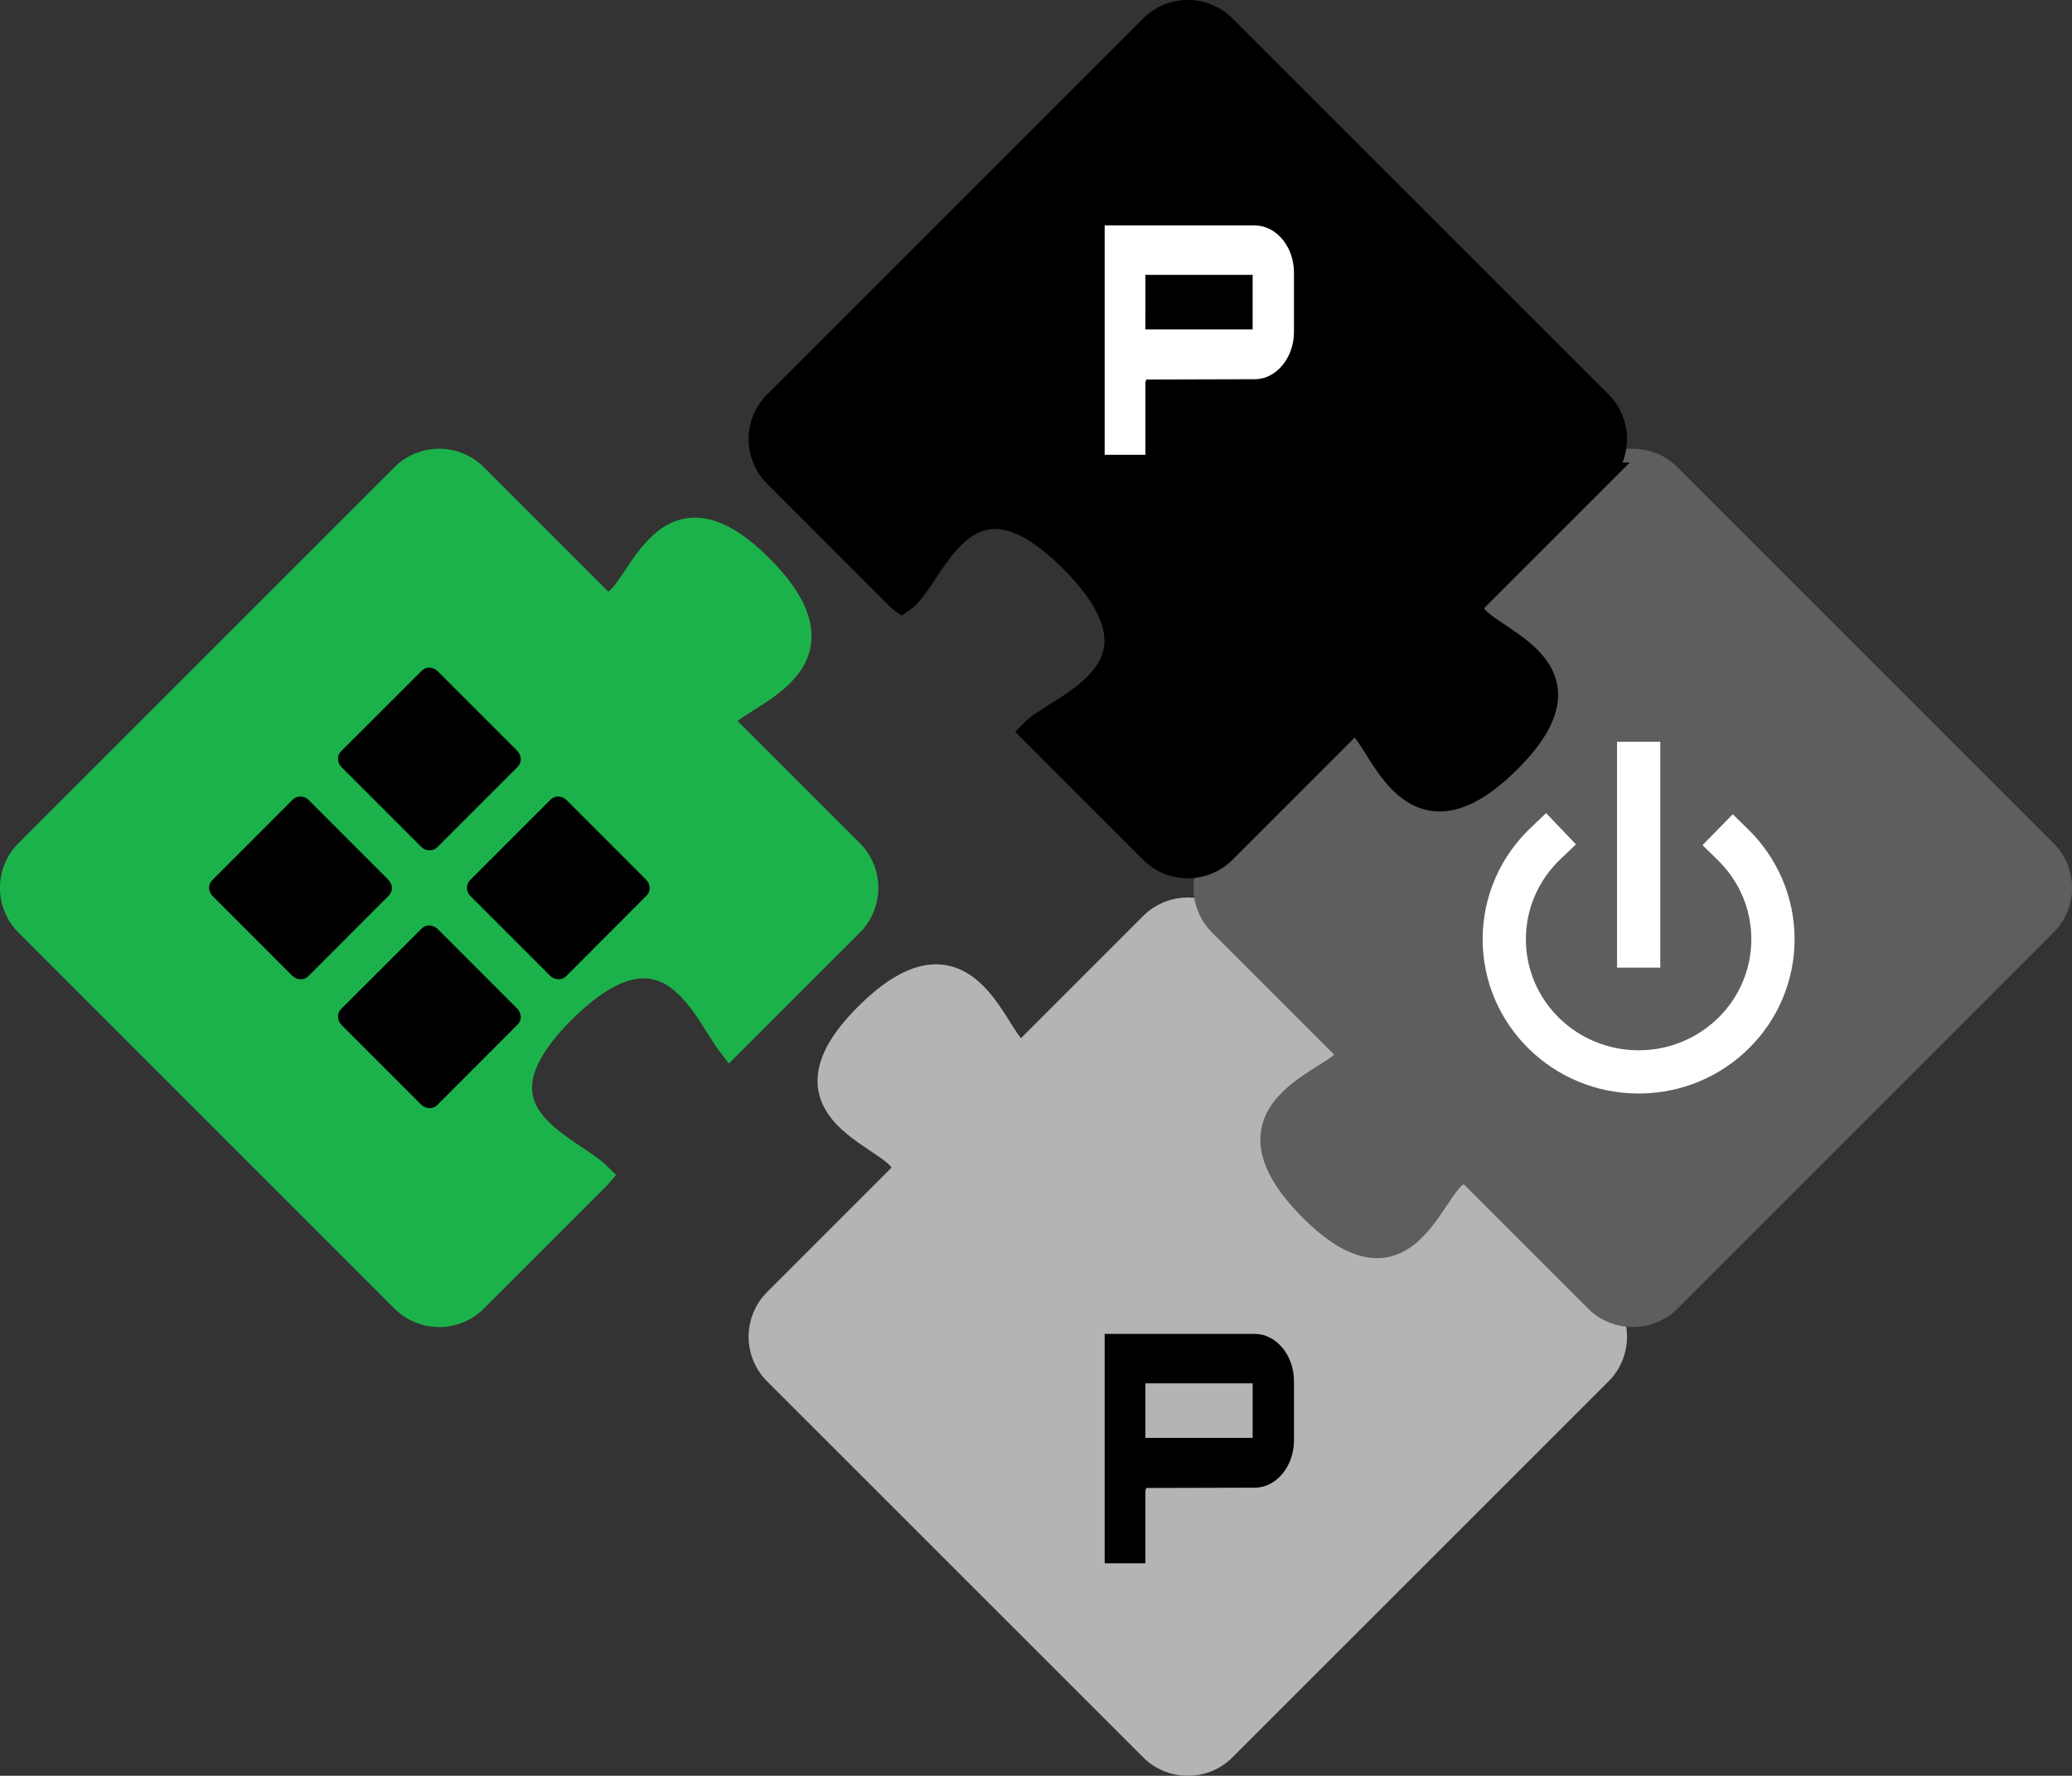
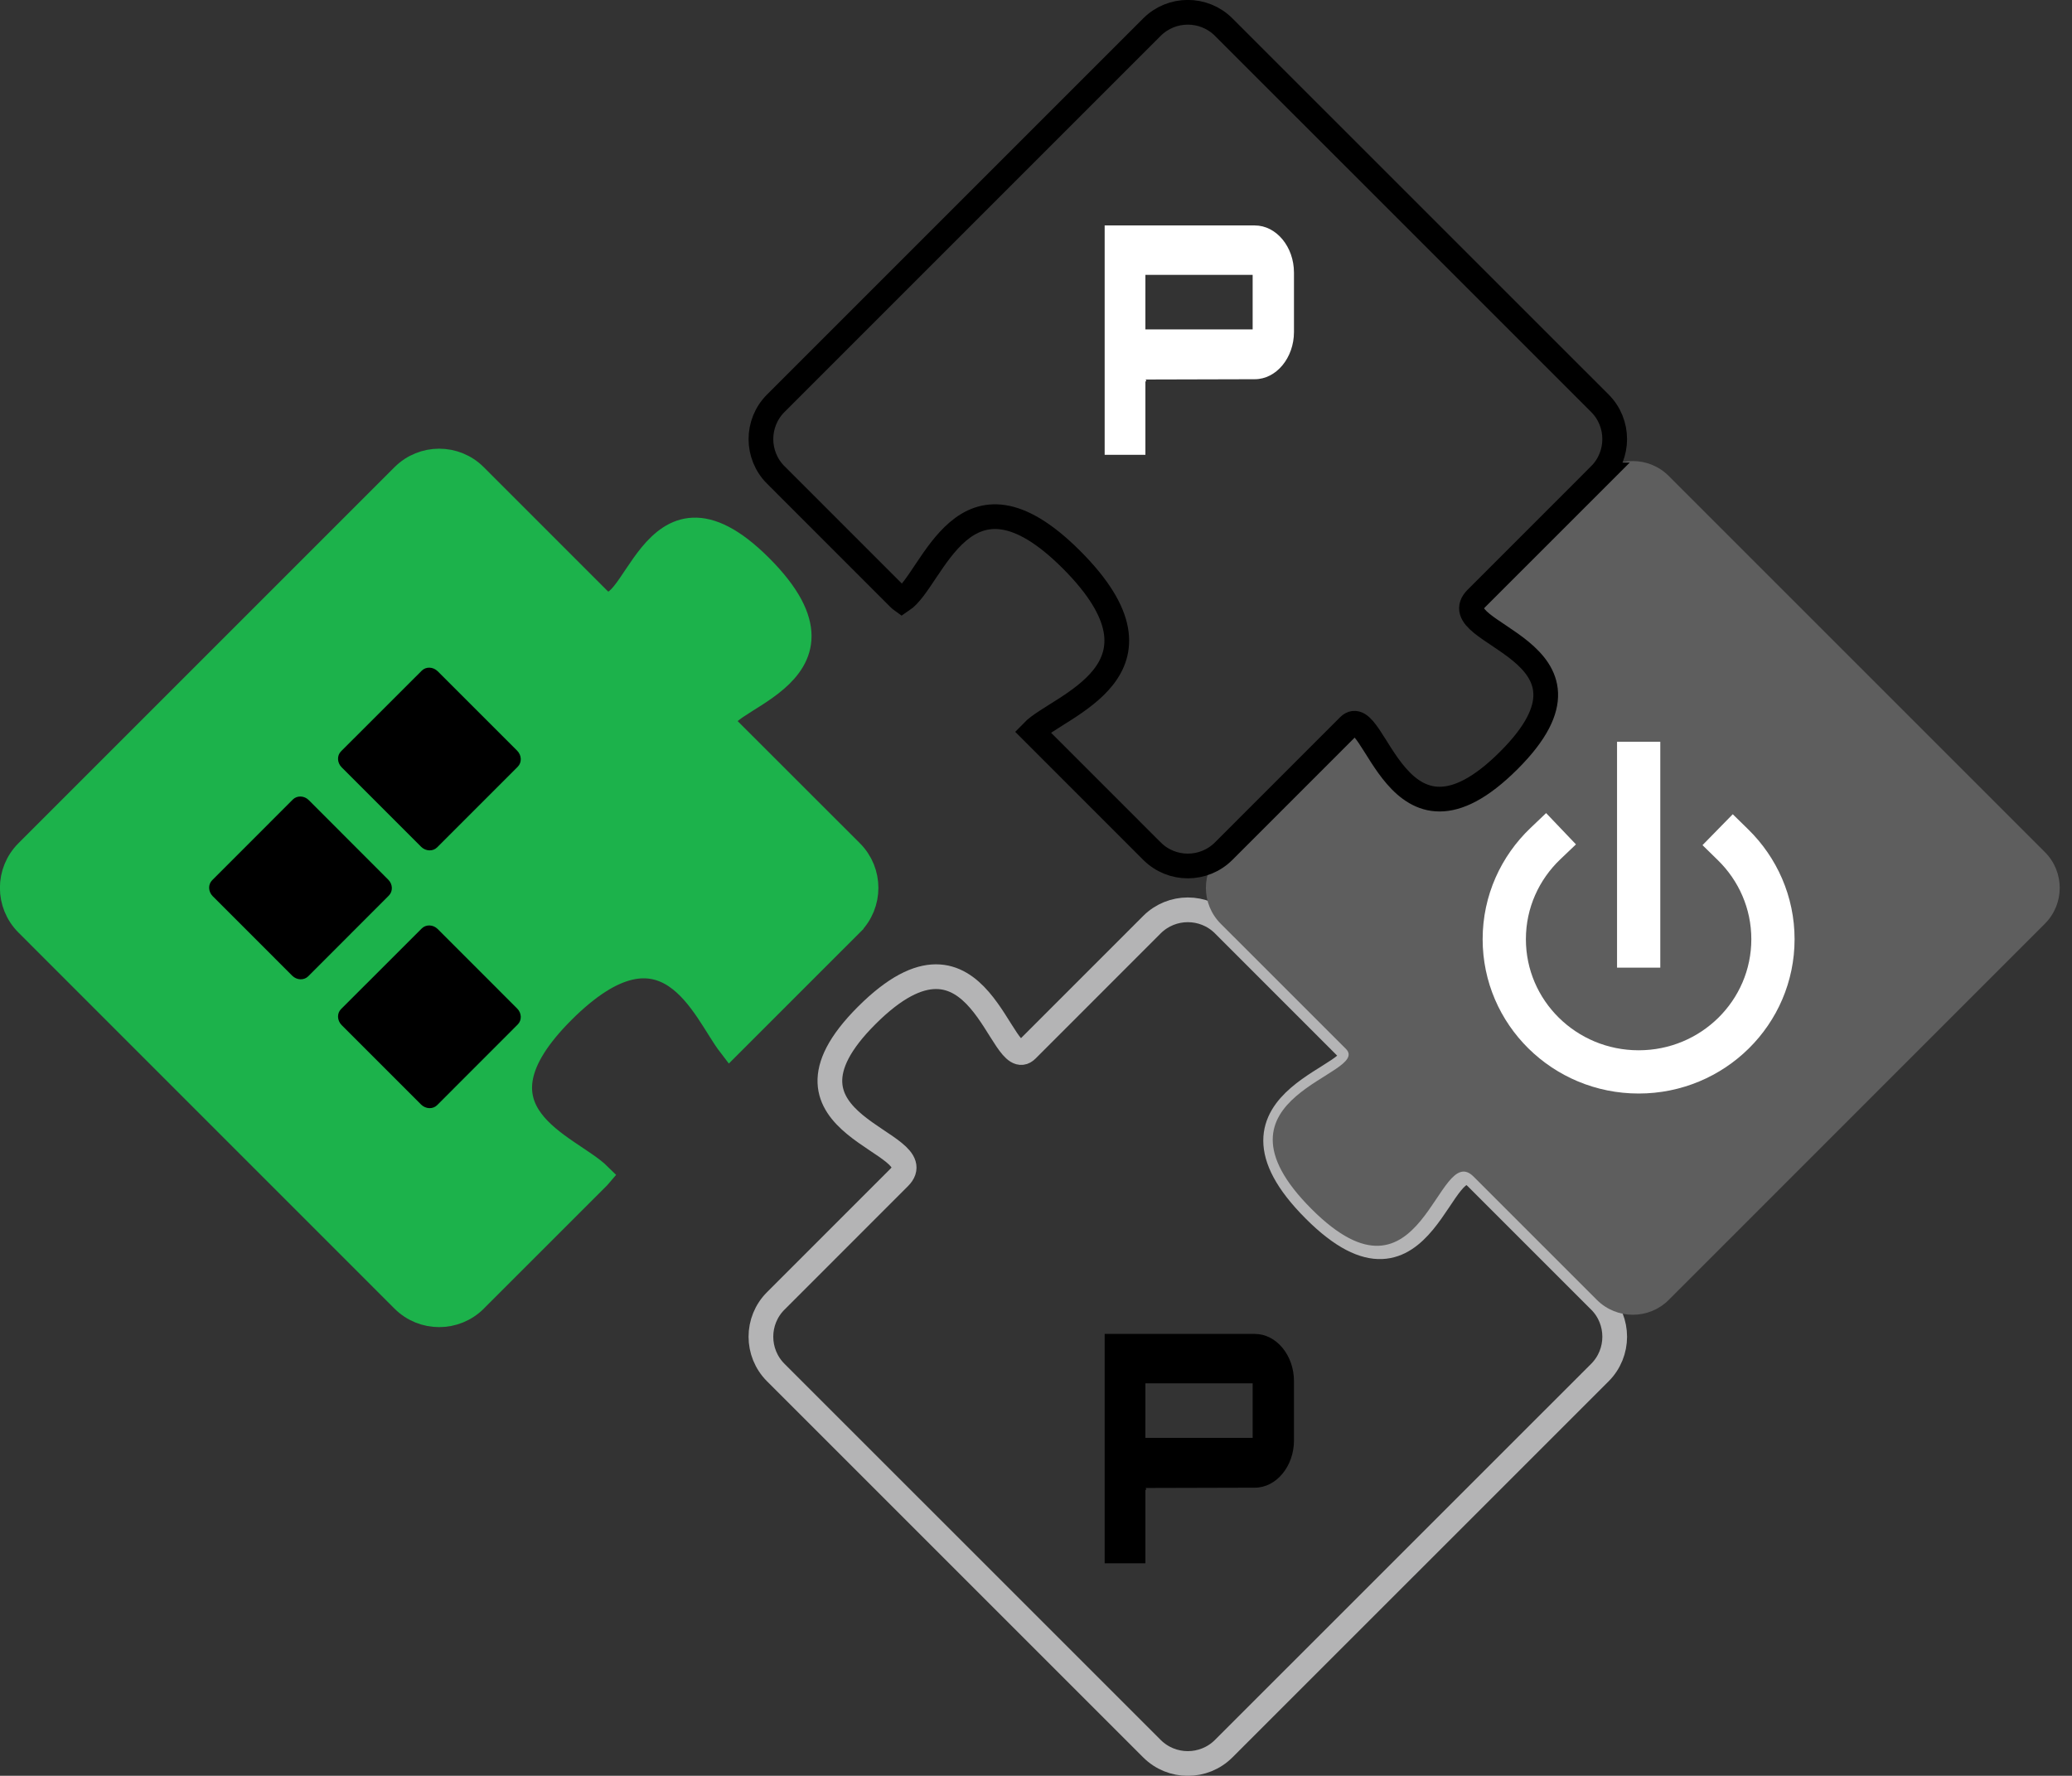
<svg xmlns="http://www.w3.org/2000/svg" xmlns:xlink="http://www.w3.org/1999/xlink" width="335.366pt" height="287.44pt" viewBox="0 0 335.366 287.44" version="1.1" id="svg77">
  <rect x="0" y="0" width="335.366" height="287.44" fill="#333333" stroke="none" />
  <defs id="defs33">
    <g id="g22">
      <g id="glyph-0-0" />
      <g id="glyph-0-1">
        <path d="M 2.391,-37.125 V 0 h 6.594 v -11.922 c 0.031,0.047 0.125,0.047 0.125,0.047 0,-0.203 -0.047,-0.312 -0.125,-0.312 l 17.703,-0.047 c 3.484,0 6.344,-3.469 6.344,-7.641 v -9.609 c 0,-4.188 -2.859,-7.641 -6.344,-7.641 z m 6.594,8 H 26.344 v 8.828 H 8.984 Z m 0,0" id="path19" />
      </g>
    </g>
    <clipPath id="clip-0">
      <path clip-rule="nonzero" d="M 68,92 H 321 V 291.969 H 68 Z m 0,0" id="path24" />
    </clipPath>
    <clipPath id="clip-1">
-       <path clip-rule="nonzero" d="M 141,20 H 340.156 V 272 H 141 Z m 0,0" id="path27" />
-     </clipPath>
+       </clipPath>
    <clipPath id="clip-2">
      <path clip-rule="nonzero" d="M 156,49 H 340.156 V 265 H 156 Z m 0,0" id="path30" />
    </clipPath>
  </defs>
-   <path fill-rule="nonzero" fill="#b4b4b5" fill-opacity="1" d="m 258.952,210.572 c 0,0 -14.086,-14.074 -19.984,-19.984 -5.906,-5.895 -8.203,23.277 -26.203,5.266 -18.395,-18.387 9.809,-21.656 5.551,-25.922 -4.266,-4.262 -20.254,-20.262 -20.254,-20.262 -0.004,-0.004 -0.008,-0.008 -0.008,-0.008 -3.203,-3.191 -8.398,-3.188 -11.602,0.008 0,0 -15.992,16 -20.254,20.262 -4.258,4.262 -7.539,-23.934 -25.93,-5.551 -18.004,18.004 11.172,20.312 5.277,26.207 -5.906,5.91 -19.98,19.984 -19.98,19.984 -3.207,3.191 -3.207,8.402 0,11.602 l 60.887,60.879 c 3.203,3.199 8.402,3.199 11.609,0 l 60.891,-60.879 c 3.195,-3.199 3.195,-8.398 0.008,-11.602 z m 0,0" id="path35" />
  <g clip-path="url(#clip-0)" id="g39" transform="translate(-2.396,-2.264)">
    <path fill="none" stroke-width="4" stroke-linecap="butt" stroke-linejoin="miter" stroke="#b4b4b5" stroke-opacity="1" stroke-miterlimit="10" d="m -9.4375e-4,-7.375e-4 c 0,0 -14.086,14.074 -19.984,19.984 -5.906,5.895 -8.203,-23.277 -26.203,-5.266 -18.395,18.387 9.809,21.656 5.551,25.922 -4.266,4.262 -20.254,20.262 -20.254,20.262 -0.004,0.004 -0.008,0.008 -0.008,0.008 -3.203,3.191 -8.398,3.188 -11.602,-0.008 0,0 -15.992,-16 -20.254,-20.262 -4.258,-4.262 -7.539,23.934 -25.93,5.551 -18.004,-18.004 11.172,-20.312 5.277,-26.207 -5.906,-5.91 -19.98,-19.984 -19.98,-19.984 -3.207,-3.191 -3.207,-8.402 0,-11.602 l 60.887,-60.879 c 3.203,-3.199 8.402,-3.199 11.609,0 L -9.4375e-4,-11.602 C 3.194,-8.403 3.194,-3.204 0.007,-7.375e-4 Z m 0,0" transform="matrix(1,0,0,-1,261.349,212.835)" id="path37" />
  </g>
  <path fill-rule="nonzero" fill="#1cb24b" fill-opacity="1" d="m 76.885,210.415 c 0,0 14.074,-14.086 19.973,-19.969 0.055,-0.055 0.086,-0.105 0.133,-0.16 -4.867,-4.82 -22.488,-10.004 -5.93,-26.578 16.934,-16.926 22.898,-0.055 27.105,5.418 5.027,-5.027 19.605,-19.602 19.605,-19.602 0,-0.004 0,-0.008 0.004,-0.008 3.199,-3.207 3.199,-8.395 -0.004,-11.602 0,0 -15.992,-15.992 -20.258,-20.246 -4.262,-4.273 23.934,-7.547 5.555,-25.938 -18.016,-17.996 -20.312,11.184 -26.211,5.278 -5.898,-5.898 -19.973,-19.977 -19.973,-19.977 -3.207,-3.203 -8.402,-3.203 -11.609,0 L 4.389,137.915 c -3.203,3.207 -3.203,8.398 0,11.609 L 65.276,210.419 c 3.207,3.195 8.391,3.195 11.602,0.008 0.004,-0.004 0.004,-0.004 0.008,-0.012" id="path41" />
  <path fill="none" stroke-width="4" stroke-linecap="butt" stroke-linejoin="miter" stroke="#1cb24b" stroke-opacity="1" stroke-miterlimit="10" d="m 76.885,210.415 c 0,0 14.074,-14.086 19.973,-19.969 0.055,-0.055 0.086,-0.105 0.133,-0.16 -4.867,-4.82 -22.488,-10.004 -5.93,-26.578 16.934,-16.926 22.898,-0.055 27.105,5.418 5.027,-5.027 19.605,-19.602 19.605,-19.602 0,-0.004 0,-0.008 0.004,-0.008 3.199,-3.207 3.199,-8.395 -0.004,-11.602 0,0 -15.992,-15.992 -20.258,-20.246 -4.262,-4.273 23.934,-7.547 5.555,-25.938 -18.016,-17.996 -20.312,11.184 -26.211,5.277 -5.898,-5.898 -19.973,-19.977 -19.973,-19.977 -3.207,-3.203 -8.402,-3.203 -11.609,0 L 4.389,137.915 c -3.203,3.207 -3.203,8.398 0,11.609 L 65.276,210.419 c 3.207,3.195 8.391,3.195 11.602,0.008 0.004,-0.004 0.004,-0.004 0.008,-0.012 z m 0,0" id="path43" />
  <path fill-rule="nonzero" fill="#5e5e5e" fill-opacity="1" d="m 258.475,77.032 c 0,0 -14.074,14.082 -19.969,19.977 -5.918,5.906 23.273,8.191 5.27,26.207 -18.391,18.391 -21.68,-9.82 -25.93,-5.547 -4.266,4.258 -20.262,20.246 -20.262,20.246 0,0.004 -0.004,0.004 -0.004,0.008 -3.199,3.207 -3.199,8.395 0.004,11.602 0,0 15.992,15.996 20.262,20.258 4.25,4.262 -23.938,7.539 -5.559,25.922 18.008,18.012 20.301,-11.176 26.215,-5.258 5.895,5.887 19.973,19.973 19.973,19.973 3.215,3.195 8.398,3.195 11.609,0.004 l 60.887,-60.898 c 3.211,-3.207 3.211,-8.402 0,-11.609 L 270.085,77.032 c -3.211,-3.199 -8.383,-3.203 -11.598,-0.008 -0.004,0.004 -0.008,0.008 -0.012,0.008" id="path45" />
  <g clip-path="url(#clip-1)" id="g49" transform="translate(-2.396,-2.264)">
-     <path fill="none" stroke-width="4" stroke-linecap="butt" stroke-linejoin="miter" stroke="#5e5e5e" stroke-opacity="1" stroke-miterlimit="10" d="m -0.001,0.001 c 0,0 -14.074,-14.082 -19.969,-19.977 -5.918,-5.906 23.273,-8.191 5.27,-26.207 -18.391,-18.391 -21.68,9.82 -25.93,5.547 -4.266,-4.258 -20.262,-20.246 -20.262,-20.246 0,-0.004 -0.004,-0.004 -0.004,-0.008 -3.199,-3.207 -3.199,-8.395 0.004,-11.602 0,0 15.992,-15.996 20.262,-20.258 4.25,-4.262 -23.938,-7.539 -5.559,-25.922 18.008,-18.012 20.301,11.176 26.215,5.258 5.895,-5.887 19.973,-19.973 19.973,-19.973 3.215,-3.195 8.398,-3.195 11.609,-0.004 l 60.887,60.898 c 3.211,3.207 3.211,8.402 0,11.609 L 11.608,0.001 C 8.397,3.2 3.226,3.204 0.011,0.009 0.007,0.005 0.003,0.001 -0.001,0.001 Z m 0,0" transform="matrix(1,0,0,-1,260.872,79.298)" id="path47" />
-   </g>
-   <path fill-rule="nonzero" fill="#000000" fill-opacity="1" d="m 258.952,76.876 c 3.195,-3.203 3.195,-8.402 0,-11.602 L 198.061,4.388 c -3.207,-3.199 -8.406,-3.199 -11.609,0 l -60.887,60.887 c -3.203,3.199 -3.207,8.391 -0.004,11.602 h 0.004 c 0,0 14.074,14.078 19.98,19.984 0.145,0.148 0.289,0.258 0.43,0.359 5.102,-3.387 9.879,-24.18 27.434,-6.645 17.965,17.969 -2.141,23.586 -6.285,27.863 5.266,5.27 19.328,19.332 19.328,19.332 0,0.004 0.004,0.008 0.008,0.008 3.207,3.199 8.395,3.195 11.602,-0.008 0,0 15.988,-15.988 20.254,-20.258 4.258,-4.262 7.535,23.93 25.914,5.555 18.023,-18.012 -11.168,-20.312 -5.262,-26.207 5.898,-5.906 19.984,-19.984 19.984,-19.984" id="path51" />
+     </g>
  <path fill="none" stroke-width="4" stroke-linecap="butt" stroke-linejoin="miter" stroke="#000000" stroke-opacity="1" stroke-miterlimit="10" d="m 258.952,76.876 c 3.195,-3.203 3.195,-8.402 0,-11.602 L 198.061,4.388 c -3.207,-3.199 -8.406,-3.199 -11.609,0 l -60.887,60.887 c -3.203,3.199 -3.207,8.391 -0.004,11.602 h 0.004 c 0,0 14.074,14.078 19.98,19.984 0.145,0.148 0.289,0.258 0.43,0.359 5.102,-3.387 9.879,-24.18 27.434,-6.645 17.965,17.969 -2.141,23.586 -6.285,27.863 5.266,5.27 19.328,19.332 19.328,19.332 0,0.004 0.004,0.008 0.008,0.008 3.207,3.199 8.395,3.195 11.602,-0.008 0,0 15.988,-15.988 20.254,-20.258 4.258,-4.262 7.535,23.93 25.914,5.555 18.023,-18.012 -11.168,-20.312 -5.262,-26.207 5.898,-5.906 19.984,-19.984 19.984,-19.984 z m 0,0" id="path53" />
  <g clip-path="url(#clip-2)" id="g57" transform="translate(-2.396,-2.264)">
    <path fill="none" stroke-width="7" stroke-linecap="square" stroke-linejoin="miter" stroke="#ffffff" stroke-opacity="1" stroke-miterlimit="9" d="M 0.002,7.8125e-4 C 3.986,-3.898 6.455,-9.312 6.455,-15.277 c 0,-11.875 -9.73,-21.48 -21.734,-21.48 -12.016,0 -21.754,9.605 -21.754,21.48 0,6.074 2.555,11.555 6.656,15.465" transform="matrix(1,0,0,-1,282.904,139.012)" id="path55" />
  </g>
  <path fill="none" stroke-width="7" stroke-linecap="square" stroke-linejoin="miter" stroke="#ffffff" stroke-opacity="1" stroke-miterlimit="9" d="m 265.229,153.13 v -29.562" id="path59" />
  <path fill-rule="nonzero" fill="#000000" fill-opacity="1" d="m 47.393,129.419 c 0.691,-0.688 1.848,-0.645 2.586,0.094 l 12.863,12.879 c 0.738,0.723 0.781,1.883 0.098,2.57 L 49.889,158.029 c -0.691,0.688 -1.848,0.641 -2.594,-0.098 L 34.432,145.064 c -0.738,-0.738 -0.781,-1.898 -0.09,-2.586 z m 0,0" id="path61" />
  <path fill-rule="nonzero" fill="#000000" fill-opacity="1" d="m 68.26,108.564 c 0.688,-0.691 1.84,-0.645 2.586,0.094 l 12.859,12.855 c 0.742,0.75 0.785,1.906 0.094,2.598 l -13.047,13.051 c -0.688,0.688 -1.848,0.641 -2.594,-0.098 L 55.296,124.2 c -0.738,-0.746 -0.785,-1.902 -0.094,-2.59 z m 0,0" id="path63" />
  <path fill-rule="nonzero" fill="#000000" fill-opacity="1" d="m 68.26,150.29 c 0.688,-0.688 1.84,-0.648 2.586,0.09 l 12.859,12.867 c 0.742,0.734 0.785,1.895 0.094,2.582 l -13.047,13.059 c -0.688,0.688 -1.848,0.637 -2.594,-0.098 L 55.296,165.927 c -0.738,-0.746 -0.785,-1.906 -0.094,-2.59 z m 0,0" id="path65" />
-   <path fill-rule="nonzero" fill="#000000" fill-opacity="1" d="m 89.124,129.419 c 0.684,-0.688 1.84,-0.645 2.586,0.094 l 12.863,12.875 c 0.738,0.727 0.777,1.887 0.09,2.574 L 91.616,158.029 c -0.688,0.688 -1.848,0.637 -2.594,-0.098 l -12.863,-12.871 c -0.738,-0.734 -0.785,-1.895 -0.09,-2.582 z m 0,0" id="path67" />
  <g fill="#ffffff" fill-opacity="1" id="g71" transform="translate(-2.396,-2.264)">
    <use xlink:href="#glyph-0-1" x="178.801" y="75.881" id="use69" />
  </g>
  <g fill="#000000" fill-opacity="1" id="g75" transform="translate(-2.396,-2.264)">
    <use xlink:href="#glyph-0-1" x="178.801" y="255.306" id="use73" />
  </g>
</svg>